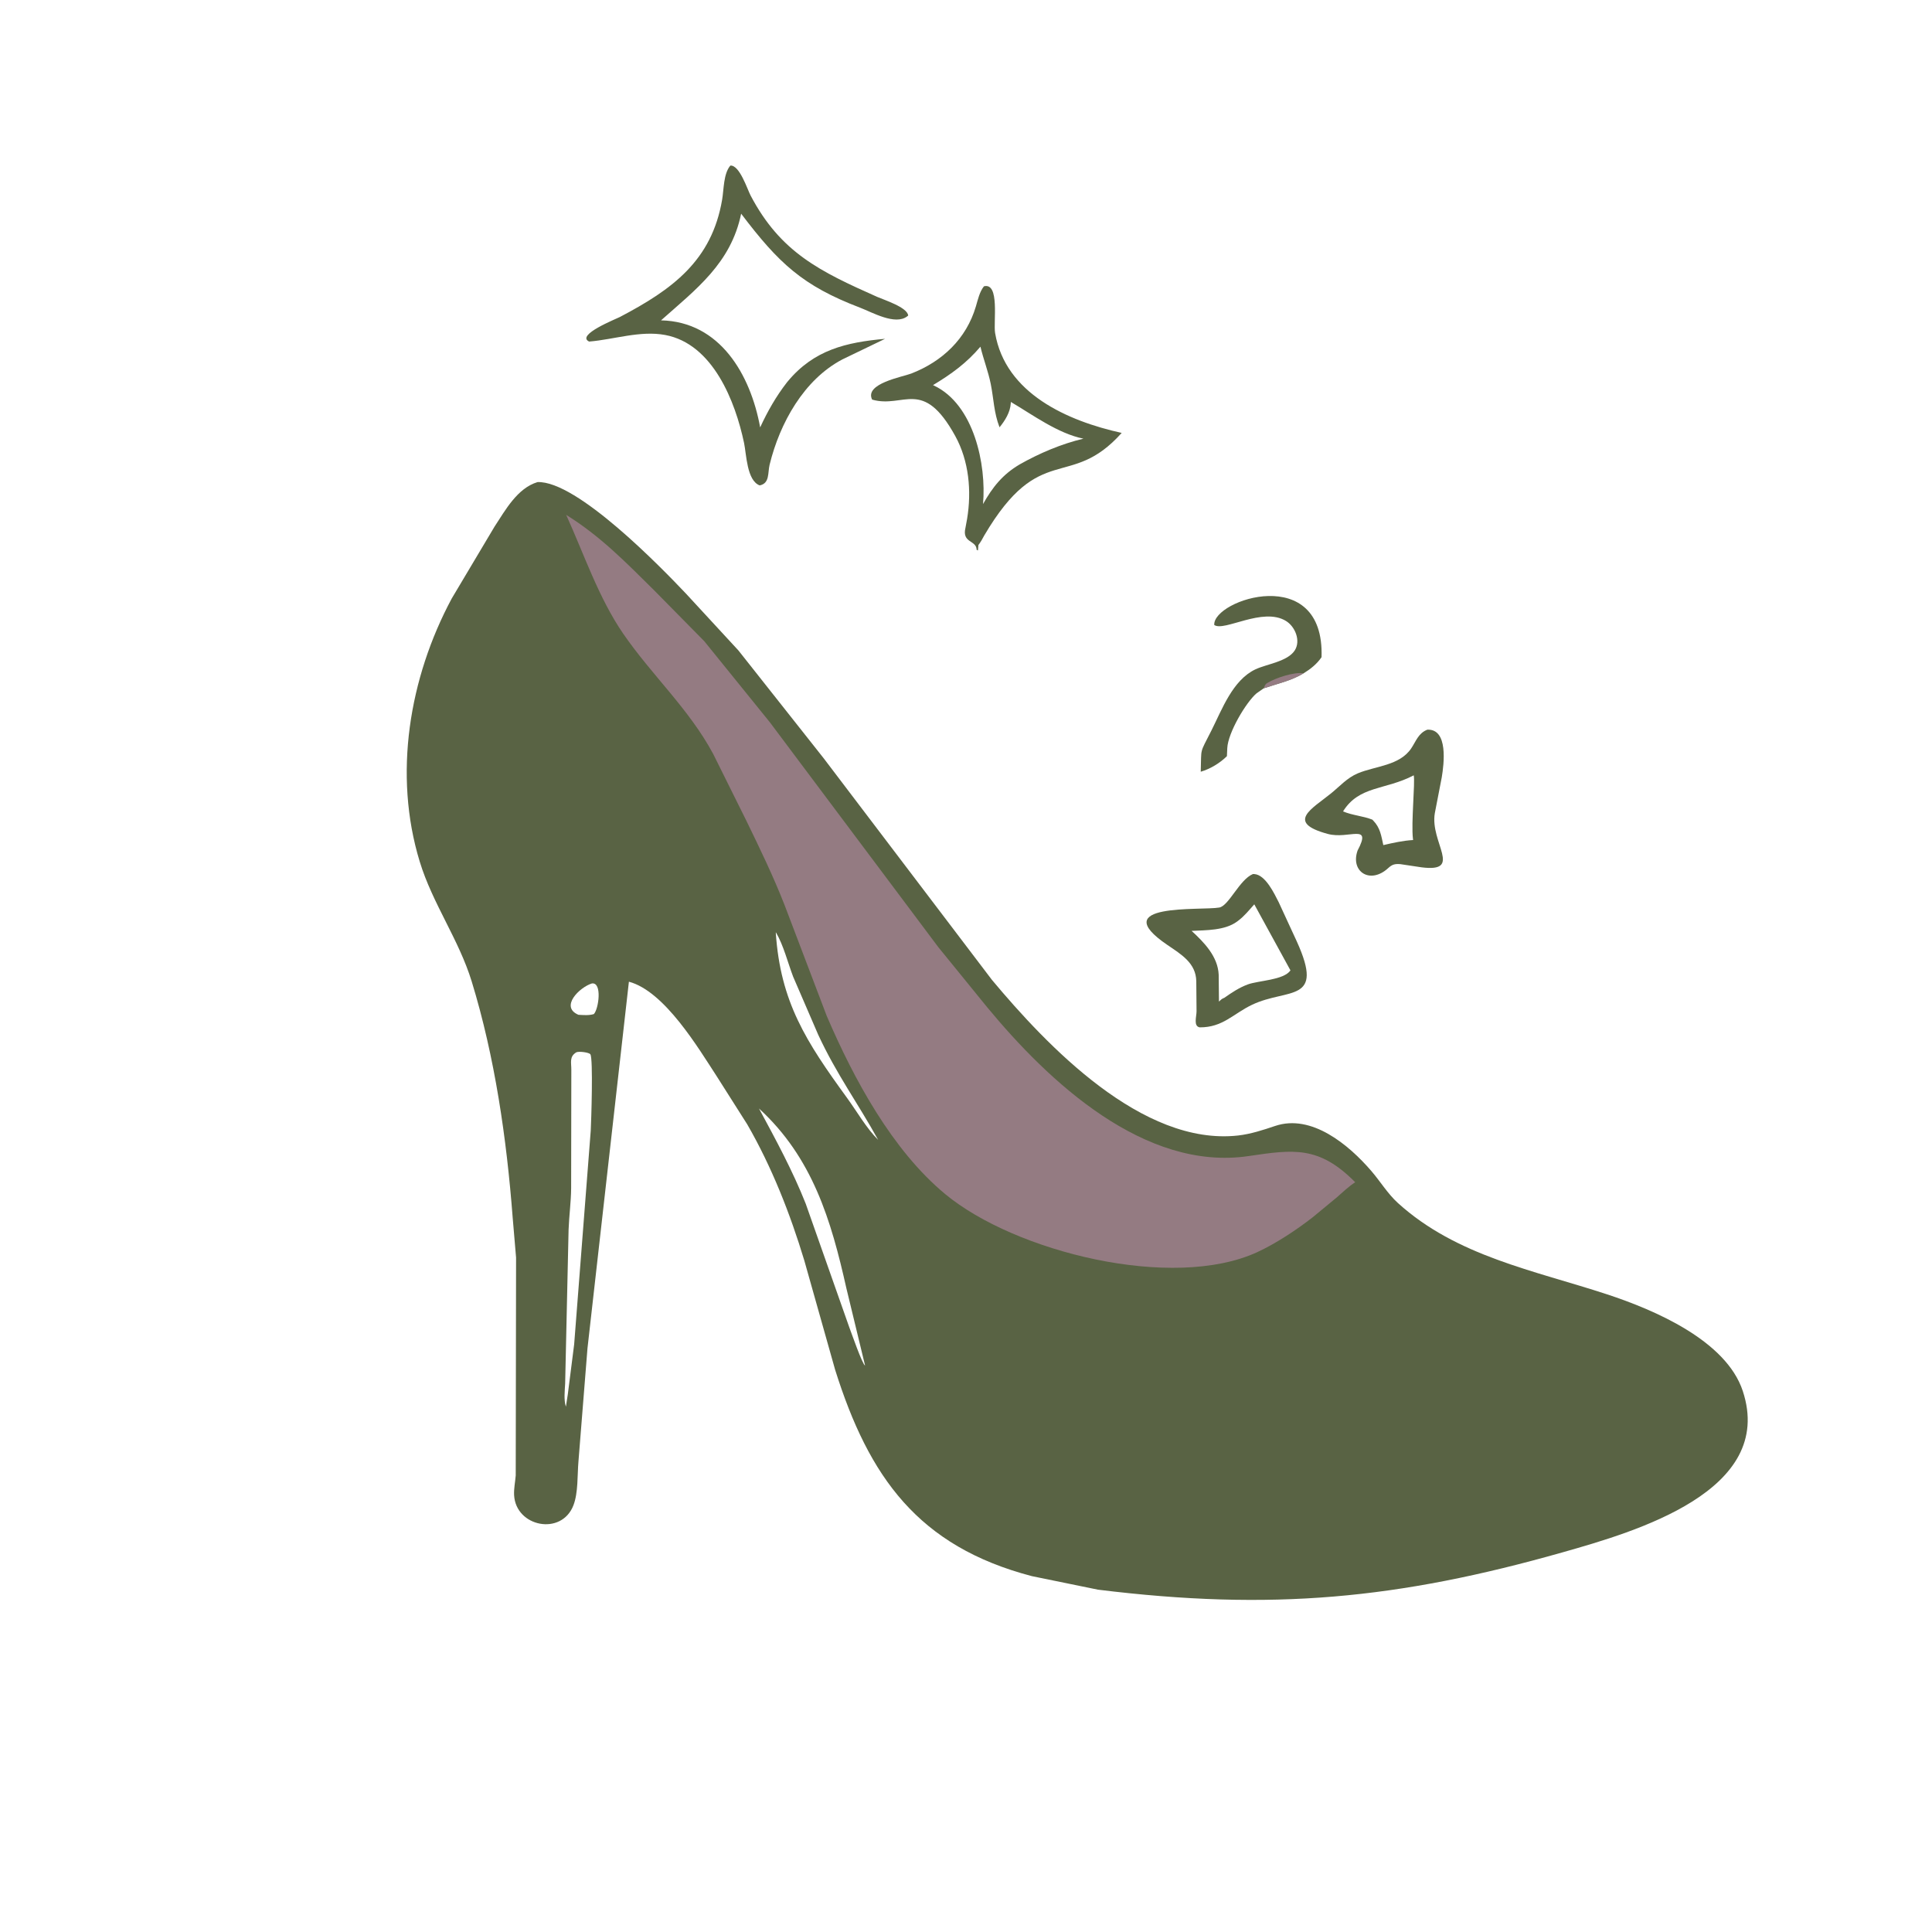
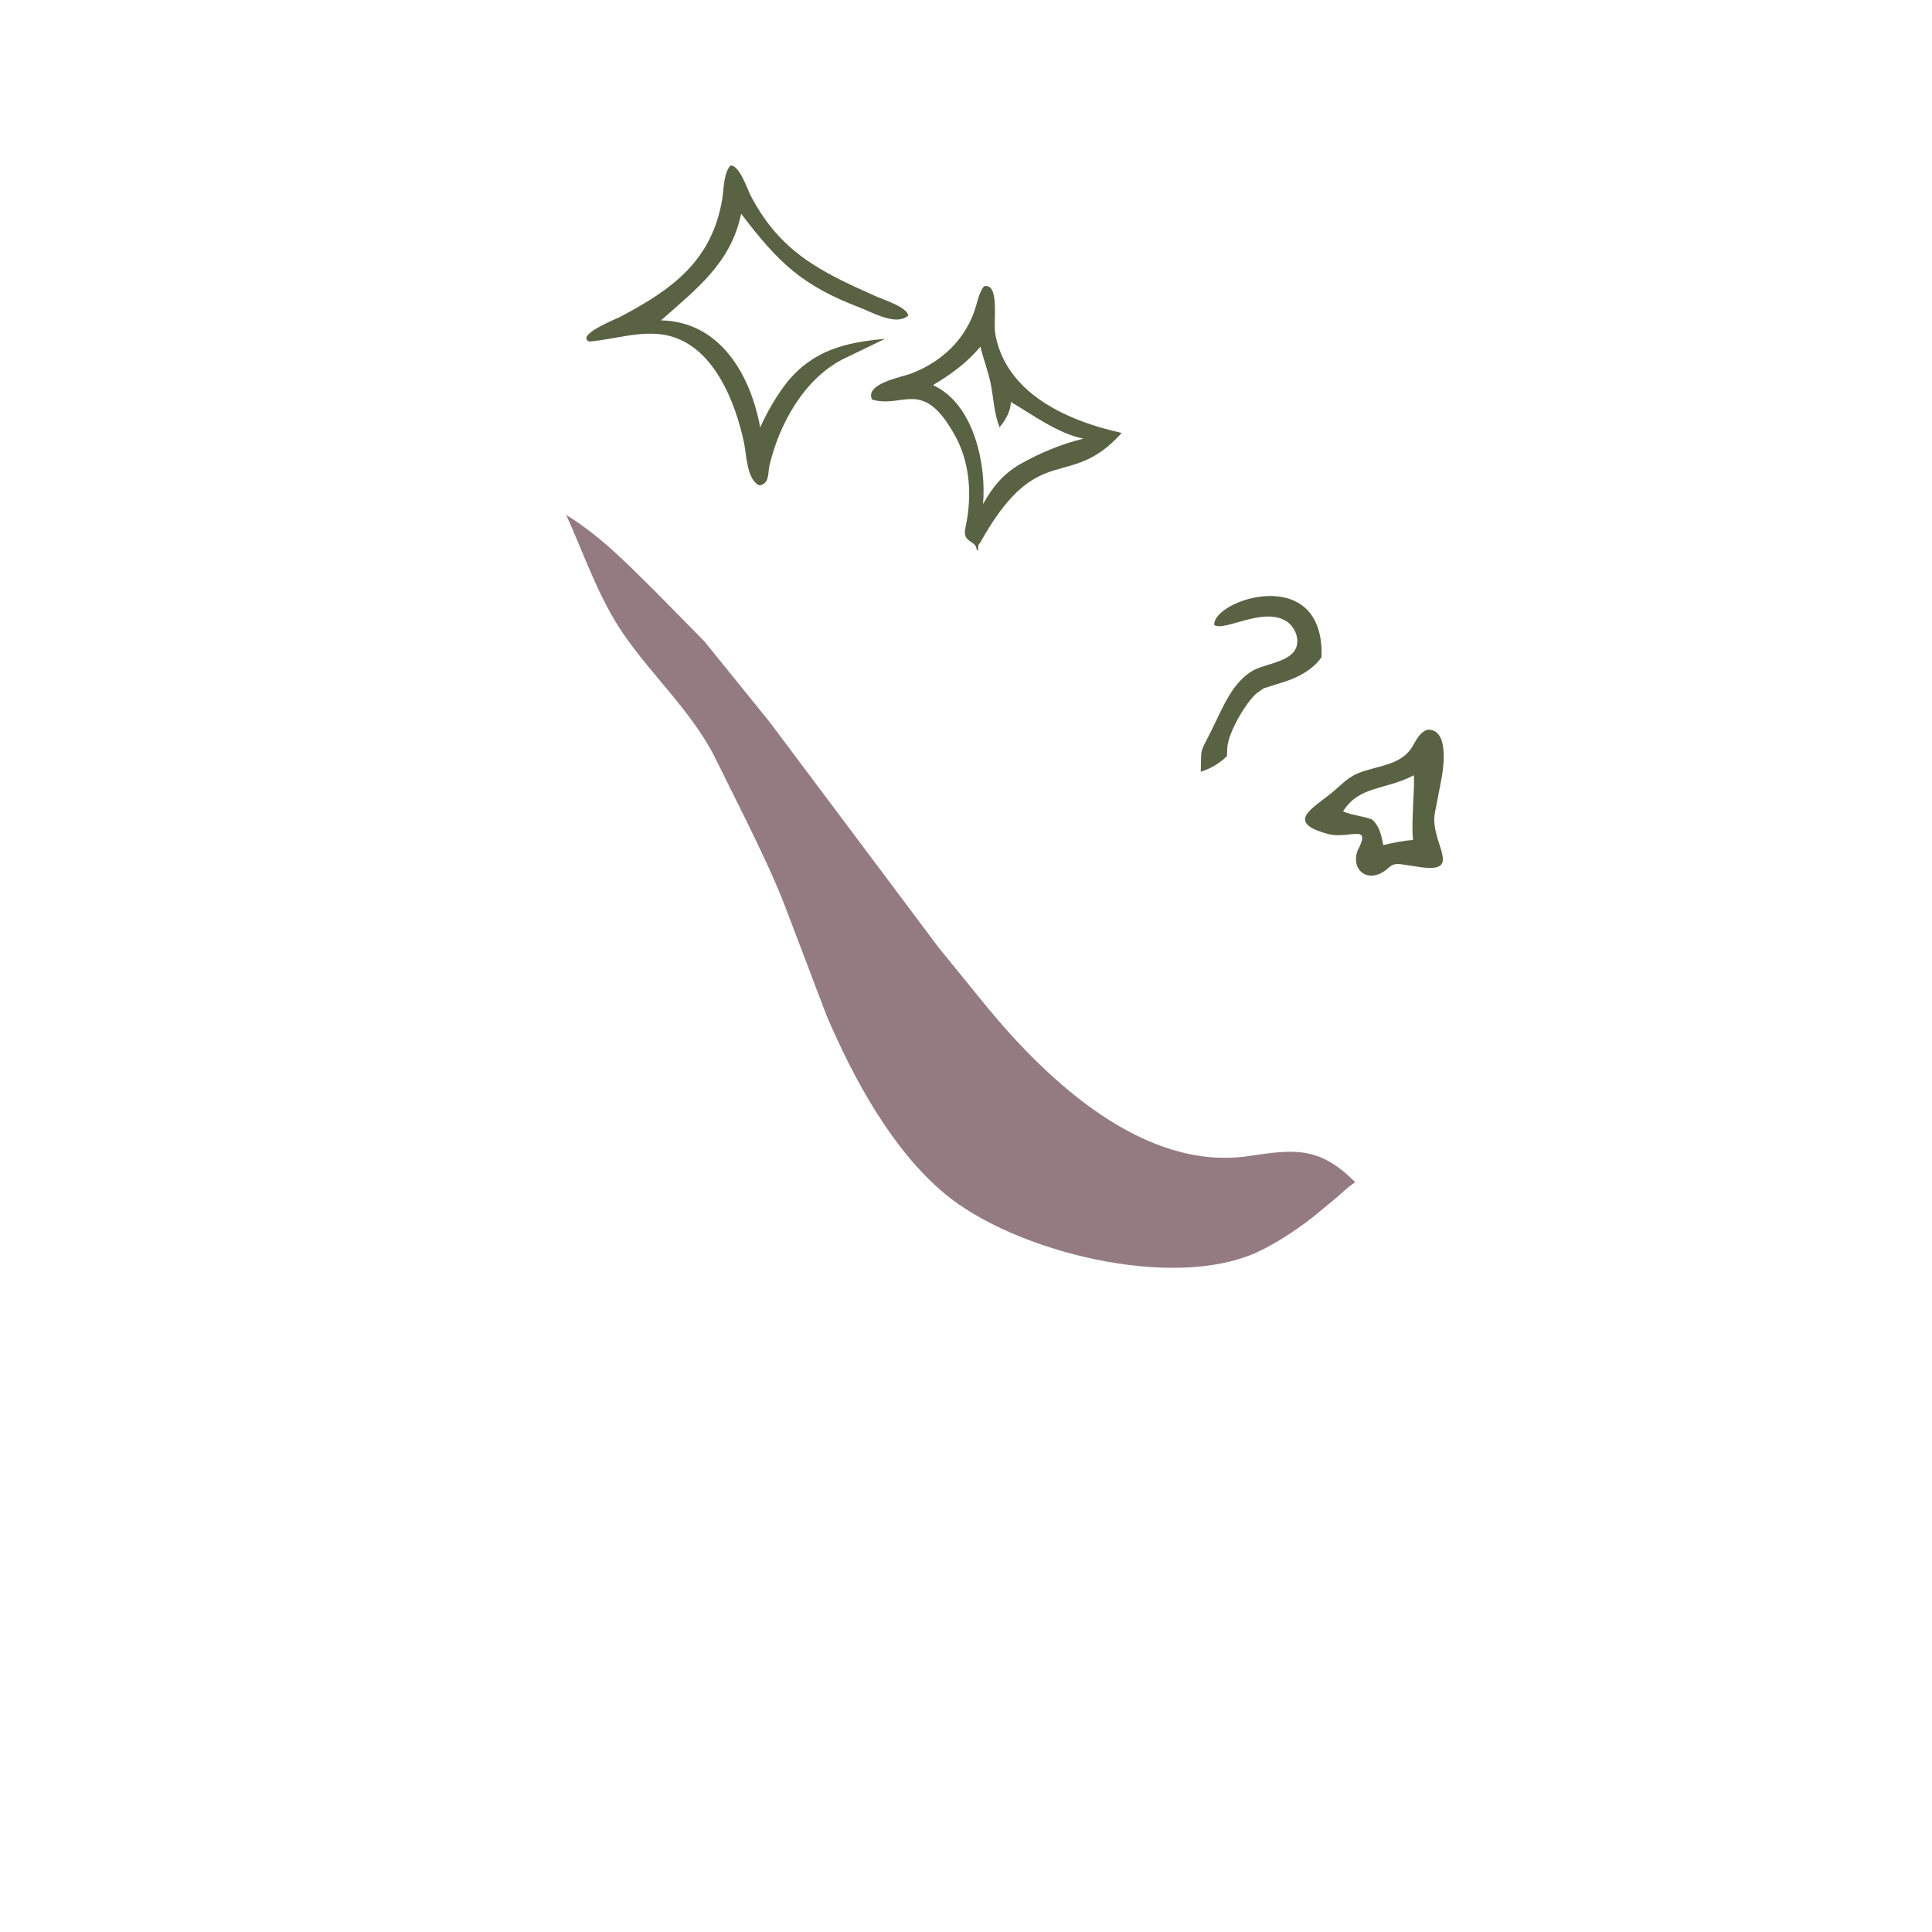
<svg xmlns="http://www.w3.org/2000/svg" version="1.1" style="display: block;" viewBox="0 0 2048 2048" width="640" height="640">
  <path transform="translate(0,0)" fill="rgb(89,99,68)" d="M 1339.62 729.636 L 1331.99 734.96 C 1320.79 744.502 1301.74 776.713 1300.97 792.982 L 1300.58 801.579 C 1293.04 809.004 1282.96 815.065 1272.84 818.061 C 1273.75 791.452 1271.16 800.12 1284.28 774.104 C 1295.44 751.959 1306.67 720.987 1330.76 709.556 C 1342.73 703.876 1364.89 701.338 1372.52 689.417 C 1379.07 679.171 1372.91 664.261 1363.28 658.308 C 1338.62 643.052 1297.66 669.923 1287.15 662.5 C 1285.51 635.599 1404.25 596.151 1400.89 696.658 C 1395.95 703.894 1389.25 709.214 1381.86 713.75 C 1368.88 721.653 1353.86 724.785 1339.62 729.636 z" />
-   <path transform="translate(0,0)" fill="rgb(148,123,130)" d="M 1339.62 729.636 C 1340.3 727.918 1340.97 725.754 1342.47 724.58 L 1343.79 723.783 C 1352.43 718.52 1372.25 712.012 1381.86 713.75 C 1368.88 721.653 1353.86 724.785 1339.62 729.636 z" />
  <path transform="translate(0,0)" fill="rgb(89,99,68)" d="M 1513 773.5 C 1535.4 772.415 1530.68 809.877 1528.31 824.088 L 1520.97 862 C 1515.63 893.088 1551.38 925.073 1506.88 919.398 L 1484.31 916.013 C 1478.53 915.629 1475.83 916.276 1471.49 920.261 C 1452.34 937.854 1431.21 923.887 1439.1 901.592 C 1454.79 871.997 1429.87 890.053 1407.5 884 C 1362.39 871.792 1390.86 857.326 1411 840.987 C 1420.38 833.379 1428.01 824.505 1439.42 819.73 C 1457.93 811.98 1483.6 811.717 1495.93 793.333 C 1501.14 785.562 1503.53 777.195 1513 773.5 z M 1498.62 821.872 C 1468.56 837.663 1440.69 832.691 1423.68 860.128 C 1434.01 864.44 1444.82 864.92 1454.71 868.85 L 1455.72 869.875 C 1463.1 877.493 1464.17 885.88 1466.37 895.845 C 1476.92 893.402 1487.09 891.13 1497.95 890.459 L 1497.76 888.955 C 1495.78 872.548 1500.2 829.254 1498.62 821.872 z" />
-   <path transform="translate(0,0)" fill="rgb(89,99,68)" d="M 1328.19 926.5 L 1329.75 926.553 C 1341.6 927.466 1350.85 947.376 1355.42 956.26 L 1374.71 998.071 C 1404.53 1063.82 1365.11 1047.12 1327.32 1065.06 C 1307.16 1074.64 1296.28 1089.19 1271.75 1089.04 C 1264.88 1087.83 1268.38 1077.65 1268.39 1072 L 1268.11 1040.16 C 1267.79 1020.94 1252.27 1011.76 1237.5 1001.71 C 1171.32 956.681 1273.05 965.464 1292.49 962.019 C 1302.65 960.218 1313.91 932.341 1328.19 926.5 z M 1329.59 958.622 C 1324.23 964.643 1318.99 971.213 1312.5 976.021 L 1311.11 977.064 C 1298.19 986.427 1278.49 986.005 1263.14 986.775 C 1276.6 999.107 1291.01 1014.03 1291.86 1033.25 L 1292.15 1061.72 C 1293.54 1060.43 1295.05 1058.65 1297.93 1057.66 C 1305.76 1052.14 1313.57 1046.94 1322.6 1043.57 C 1333.9 1039.36 1360.79 1039.05 1367.95 1028.66 L 1329.59 958.622 z" />
  <path transform="translate(0,0)" fill="rgb(89,99,68)" d="M 774.228 175.5 C 784.048 174.874 792.195 200.654 795.69 207.296 C 827.462 267.662 869.222 287.739 929.774 314.669 C 936.981 317.874 961.963 325.748 962.709 334.5 L 961.688 335.329 C 948.932 345.166 924.585 331.057 911.688 326.141 C 850.721 302.902 825.435 278.988 785.651 226.537 C 774.778 279.02 738.192 306.311 700.718 339.592 C 763.156 340.954 795.538 396.949 805.807 453.045 C 813.603 436.115 822.694 420.104 834.157 405.383 L 834.762 404.636 C 862.818 370.675 897.198 362.87 938.242 359.146 L 893.001 380.969 C 852.106 402.419 826.589 448.598 815.836 492.541 C 813.721 501.186 816.135 512.367 805.296 514.546 C 791.62 509.427 791.267 481.581 788.756 469.658 C 779.475 425.59 755.761 364.578 705.178 355.11 C 678.615 350.138 650.893 359.911 624.5 362.069 C 610.032 355.168 653.18 338.077 657.009 336.068 C 712.685 306.857 754.456 276.418 765.5 211.612 C 767.343 200.798 766.877 183.996 774.228 175.5 z" />
  <path transform="translate(0,0)" fill="rgb(89,99,68)" d="M 1043 303.5 C 1059.97 299.142 1052.87 341.37 1054.85 353.004 C 1065.73 417.192 1131.68 446.261 1189.04 458.913 C 1133.92 520.538 1102.92 466.507 1043.35 567.619 C 1041.47 571.177 1039.61 574.531 1037.17 577.74 L 1036.67 583.5 L 1035.27 582.8 C 1035.08 572.353 1019.46 575.889 1023.43 559.469 L 1025.17 550 C 1030.05 520.506 1027.16 488.601 1012.58 462.142 C 978.161 399.708 958.158 433.229 924.5 423.606 C 916.046 406.575 956.724 399.562 966 395.957 C 998.82 383.199 1024.32 359.258 1034.49 324.781 C 1036.6 317.624 1038.33 309.448 1043 303.5 z M 1039.31 367.498 C 1024.54 384.921 1008.47 396.542 989.014 408.249 L 990.182 408.788 C 1032.35 428.803 1045.78 492.295 1042.05 534.348 C 1052.15 516.344 1062.85 502.922 1080.94 492.266 C 1101.55 480.569 1125.33 470.444 1148.47 465.008 C 1121.38 459.487 1095.18 440.023 1071.54 426.081 L 1071.45 427.64 C 1070.86 437.011 1065.42 445.811 1059.55 452.954 C 1053.49 437.303 1053.44 423.037 1050.23 407 C 1047.54 393.604 1042.45 380.772 1039.31 367.498 z" />
-   <path transform="translate(0,0)" fill="rgb(89,99,68)" d="M 569.788 511.047 C 611.58 509.382 701.056 601.713 727.024 629.107 L 782.747 689.49 L 873.081 803.73 L 1051.53 1038.76 C 1109.58 1108.15 1210.67 1215.08 1312.48 1203.67 C 1325.66 1202.19 1339.13 1197.81 1351.62 1193.58 C 1390.34 1180.49 1429.72 1213.55 1453.54 1241.14 C 1463.13 1252.26 1470.93 1265.32 1481.8 1275.2 C 1544.01 1331.69 1626.22 1346.66 1703.33 1371.98 C 1753.91 1388.59 1829.77 1421 1847.42 1474.53 C 1882.43 1580.7 1733.36 1623.71 1656.74 1645.45 C 1481.94 1695.06 1347.94 1707.83 1163.91 1685.12 L 1093.9 1670.79 C 973.347 1639.22 921.094 1565.84 885.296 1452.09 L 852.625 1336.28 C 837.693 1286.78 818.014 1236.72 792.1 1191.86 L 760.078 1141.39 C 740.165 1110.84 704.461 1050.71 666.661 1040.65 L 622.744 1429.37 L 613.185 1549.19 C 611.922 1563.56 613.027 1582.17 607.895 1595.59 C 595.374 1628.34 546.773 1618.58 544.974 1584.93 C 544.601 1577.94 546.164 1570.96 546.692 1564 L 547.06 1333.09 L 543.441 1290.51 C 537.073 1207.2 524.611 1120.51 500.033 1040.41 C 486.383 995.919 458.532 957.881 444.915 913.304 C 416.698 820.935 433.757 718.572 478.85 634.434 L 524.215 558.264 C 535.784 540.695 548.323 517.523 569.788 511.047 z M 610.9 1115.5 C 603.351 1120.12 605.674 1126.1 605.631 1134.15 L 605.438 1259.55 C 605.287 1274.43 603.29 1288.65 602.726 1303.39 L 599.087 1466.54 C 598.713 1474.23 597.505 1483.78 599.872 1491.18 L 601.916 1477.94 L 608.635 1425.04 L 626.21 1198.5 C 626.741 1188.98 628.908 1122.26 625.816 1117.6 C 624.48 1115.59 613.787 1114.17 610.9 1115.5 z M 804.547 1175.06 C 822.258 1207.84 840.384 1241.32 854.106 1276 L 900.148 1406.64 C 902.386 1412.41 914.13 1446.47 917.01 1447.5 L 897.147 1365.39 C 881.084 1293.74 861.431 1227.1 804.547 1175.06 z M 822.354 988.5 C 827.227 1062.26 854.635 1104.31 897.881 1163.8 C 908.451 1178.33 918.247 1195.71 930.886 1208.33 C 909.457 1169.42 886.89 1139.03 867.347 1096.9 L 840.753 1035.31 C 835.068 1020.4 830.639 1002.22 822.605 988.537 L 822.354 988.5 z M 627.415 1042.5 C 614.476 1046.47 593.164 1067.24 613.175 1075.73 C 618.688 1076.01 624.135 1076.58 629.5 1074.97 C 634.608 1069.75 638.586 1040.93 627.415 1042.5 z" />
  <path transform="translate(0,0)" fill="rgb(148,123,130)" d="M 600.177 545.778 C 636.372 568.288 663.059 595.73 693.116 625.461 L 746.543 679.673 L 816.088 765.646 L 994.688 1004.07 L 1046.29 1067.53 C 1111.8 1146.9 1213.33 1241.77 1323.56 1225.48 C 1371.34 1218.42 1398.25 1214.47 1436.58 1253.23 C 1429.48 1257.8 1423.5 1263.68 1417.15 1269.2 L 1391.61 1290.3 C 1374.53 1303.66 1352.43 1318.27 1332.63 1327.38 C 1242.94 1368.61 1075.96 1327.14 1001.95 1265.78 C 945.714 1219.15 905.039 1143.81 876.309 1076.8 L 831.655 959.316 C 819.631 928.588 805.375 899.235 790.974 869.601 L 755.921 799.033 C 730.249 751.305 690.9 715.772 660.576 671.648 C 634.588 633.835 619.106 587.476 600.177 545.778 z" />
</svg>